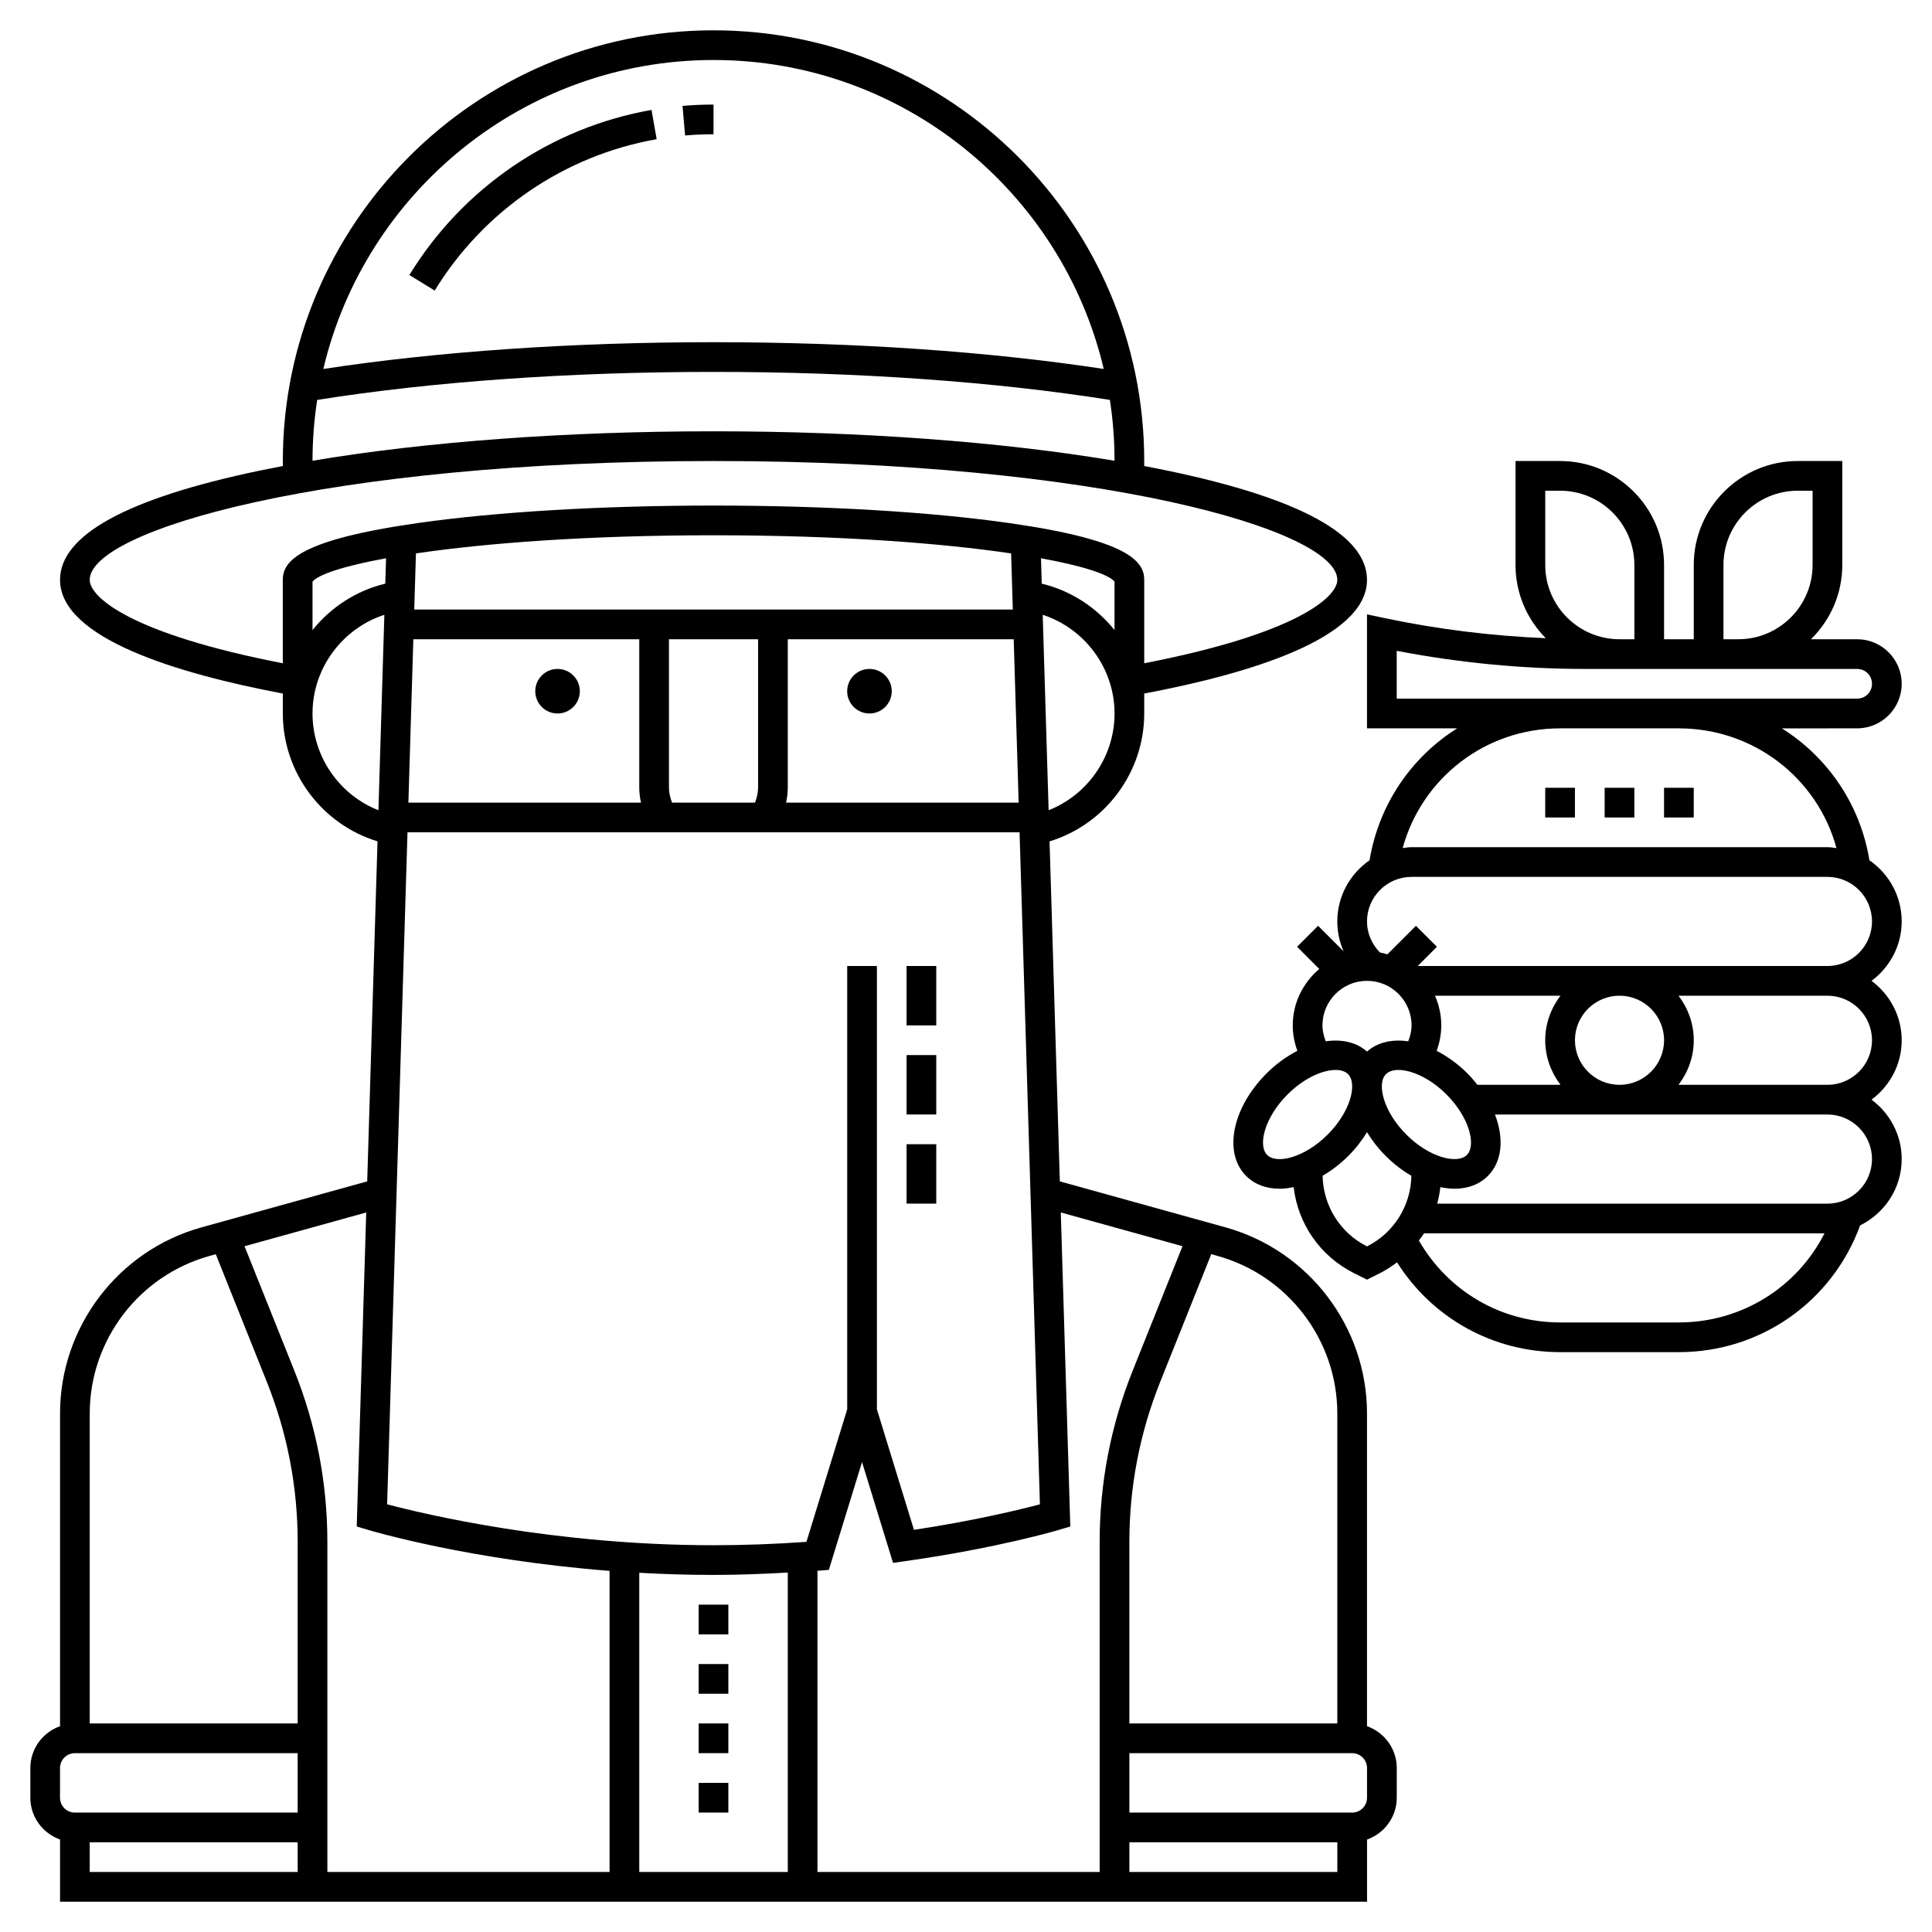
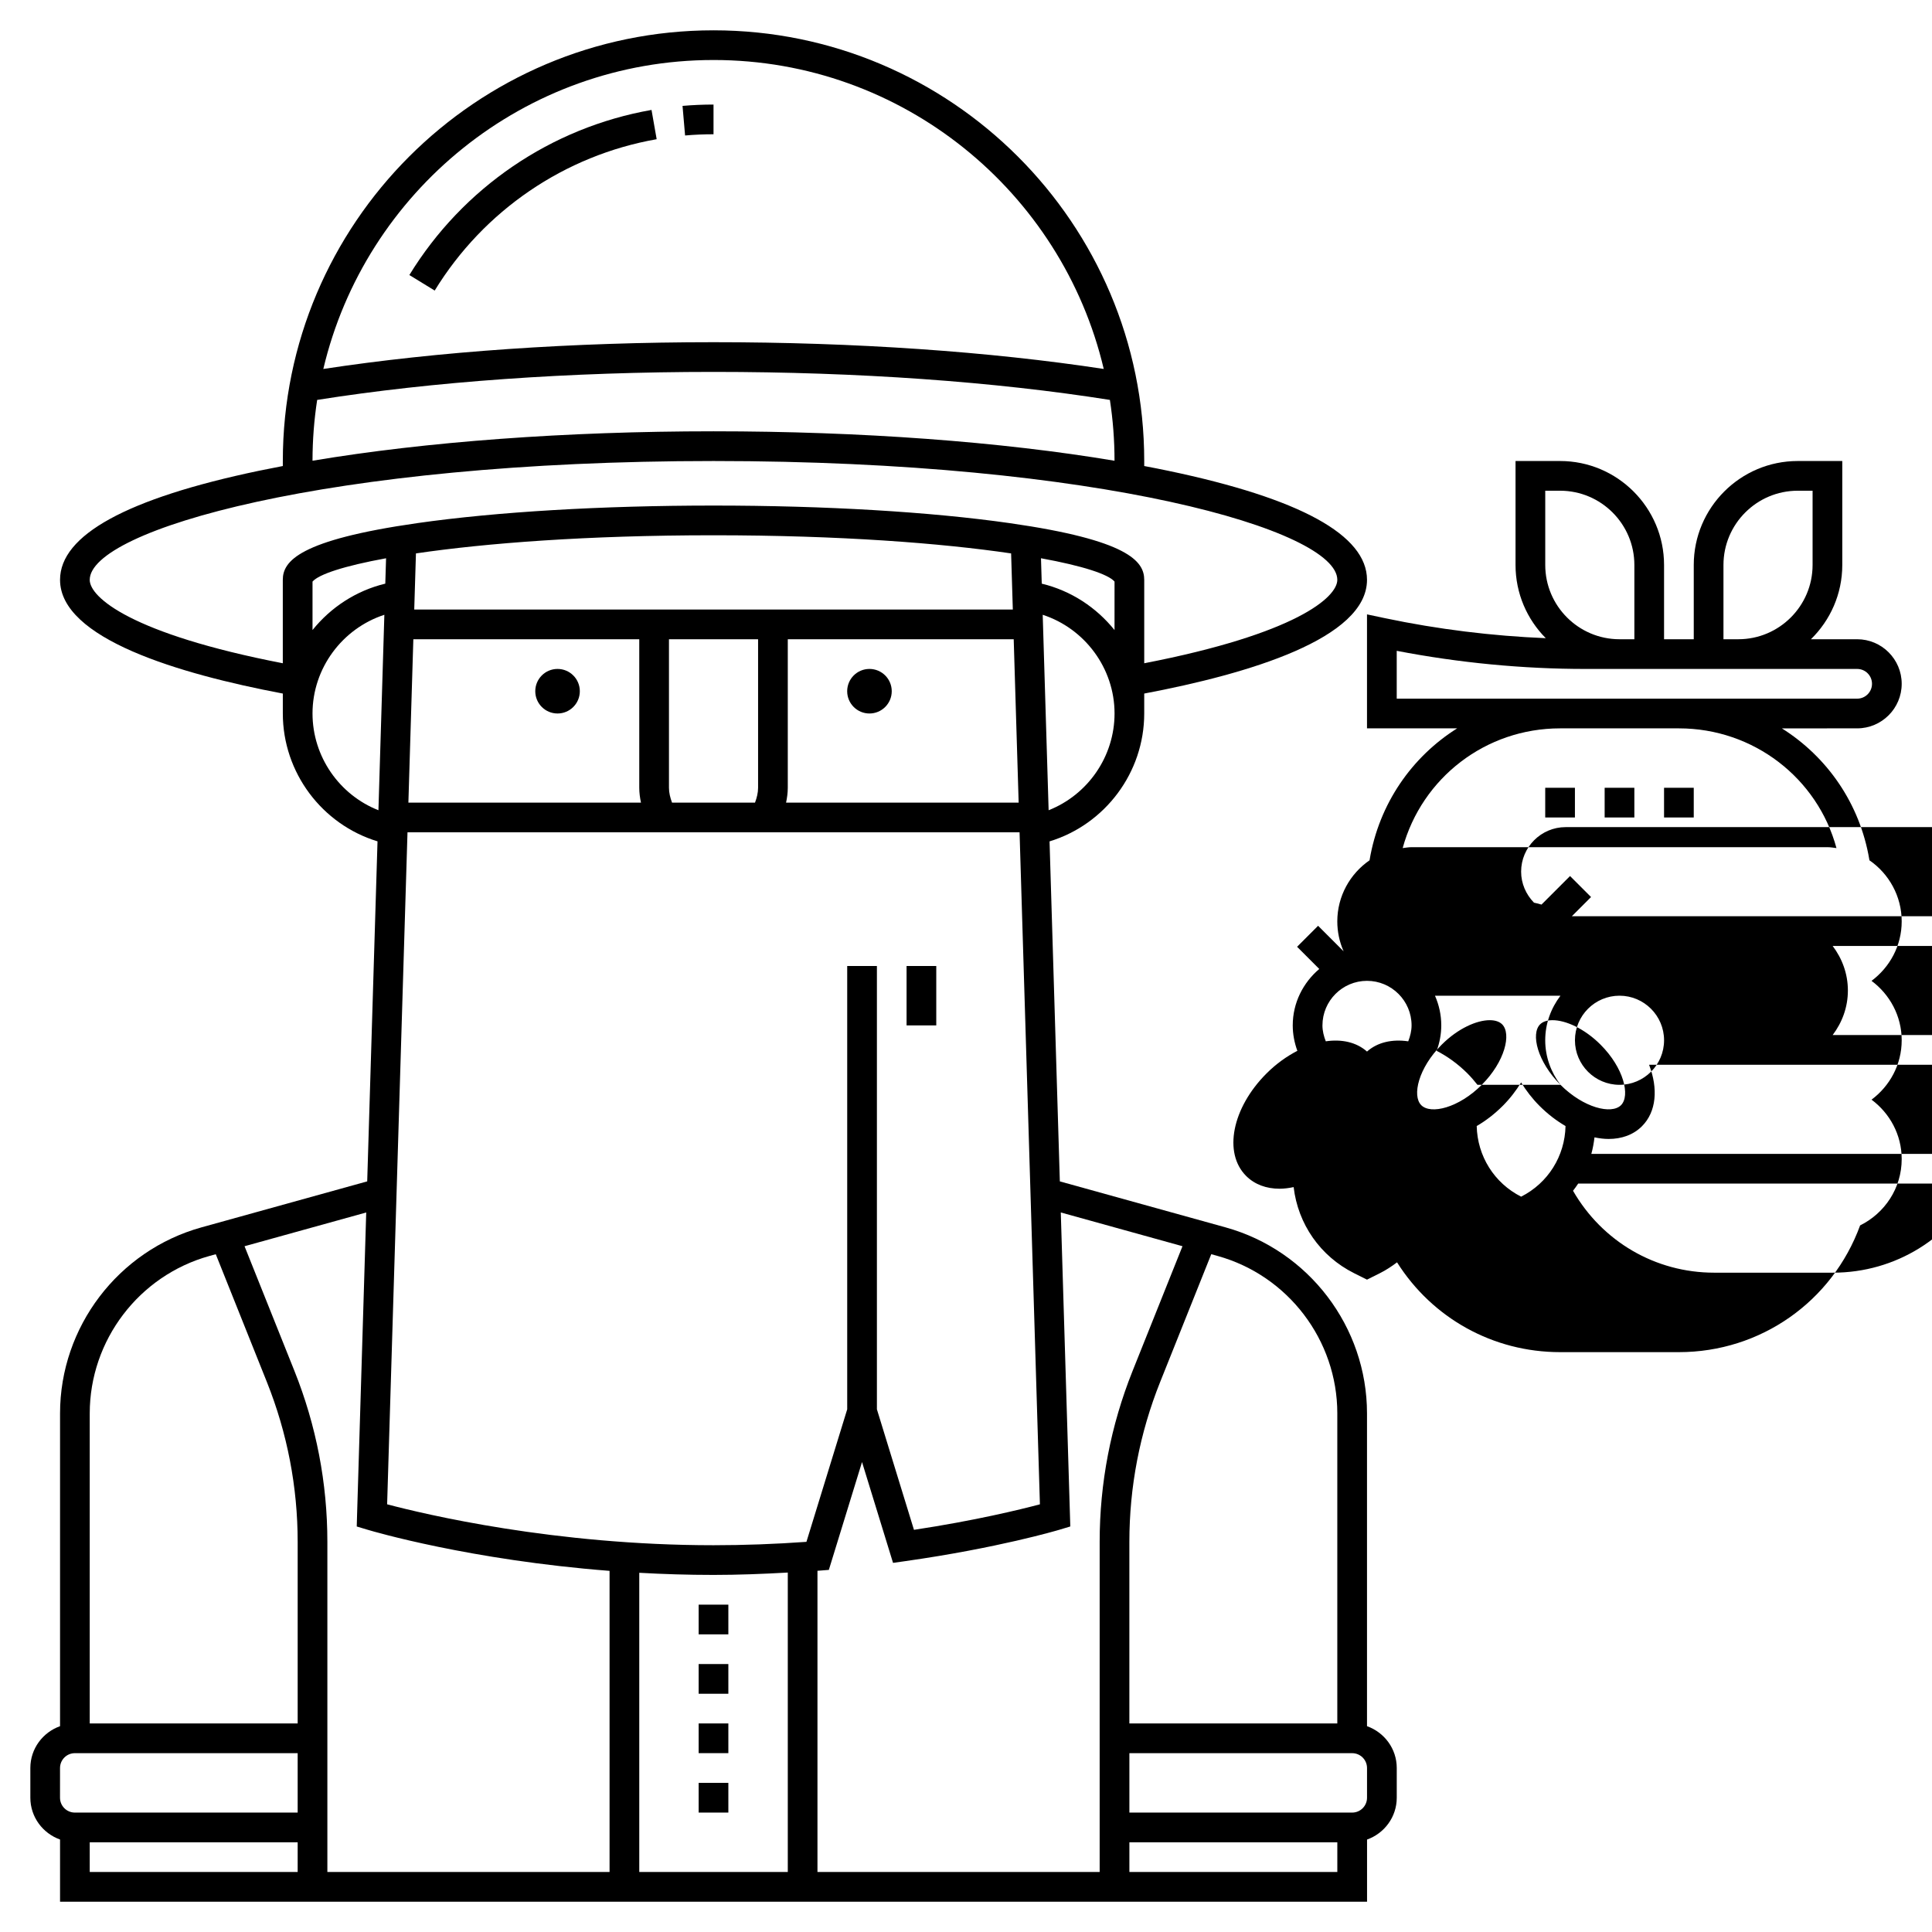
<svg xmlns="http://www.w3.org/2000/svg" fill="#000000" width="800px" height="800px" version="1.1" viewBox="144 144 512 512">
  <g>
    <path d="m384.25 400h7.871v15.742h-7.871z" />
-     <path d="m384.25 423.61h7.871v15.742h-7.871z" />
-     <path d="m384.25 447.23h7.871v15.742h-7.871z" />
    <path d="m297.66 327.18c0 3.258-2.644 5.902-5.906 5.902-3.262 0-5.902-2.644-5.902-5.902 0-3.262 2.641-5.906 5.902-5.906 3.262 0 5.906 2.644 5.906 5.906" />
    <path d="m380.32 327.18c0 3.258-2.644 5.902-5.906 5.902-3.262 0-5.902-2.644-5.902-5.902 0-3.262 2.641-5.906 5.902-5.906 3.262 0 5.906 2.644 5.906 5.906" />
    <path d="m259.2 221c13-21.215 34.441-35.832 58.824-40.109l-1.363-7.758c-26.609 4.672-49.996 20.613-64.176 43.754z" />
    <path d="m333.09 179.58v-7.871c-2.723 0-5.488 0.117-8.211 0.355l0.676 7.84c2.5-0.219 5.035-0.324 7.535-0.324z" />
    <path d="m329.15 569.25h7.871v7.871h-7.871z" />
    <path d="m329.15 584.99h7.871v7.871h-7.871z" />
    <path d="m329.15 600.73h7.871v7.871h-7.871z" />
    <path d="m329.15 616.48h7.871v7.871h-7.871z" />
    <path d="m506.27 601.46v-82.891c0-22.906-15.418-43.184-37.488-49.305l-43.914-12.184-2.727-90.105c14.719-4.496 25.09-18.242 25.09-33.891v-5.285c27.688-5.234 59.039-14.59 59.039-30.137 0-11.859-17.73-21.582-52.703-28.902-2.07-0.434-4.184-0.855-6.336-1.258v-1.328c0-62.938-51.207-114.14-114.14-114.14s-114.14 51.207-114.14 114.14v1.328c-2.152 0.41-4.269 0.828-6.336 1.258-34.973 7.32-52.703 17.043-52.703 28.902 0 15.547 31.355 24.902 59.039 30.137v5.285c0 15.648 10.371 29.395 25.094 33.883l-2.731 90.109-43.91 12.184c-22.074 6.125-37.492 26.398-37.492 49.305v82.891c-4.57 1.629-7.871 5.961-7.871 11.082v7.871c0 5.125 3.301 9.453 7.871 11.082v16.477h346.37v-16.469c4.57-1.629 7.871-5.961 7.871-11.082v-7.871c0.004-5.129-3.301-9.457-7.871-11.086zm-7.871-82.895v82.168h-55.105v-48.109c0-14.582 2.746-28.844 8.164-42.395l13.539-33.855 1.676 0.465c18.684 5.188 31.727 22.344 31.727 41.727zm-41.027-44.305-13.223 33.047c-5.789 14.48-8.727 29.73-8.727 45.316v87.469h-74.785v-79.824c0.117-0.008 0.23-0.012 0.352-0.02l2.664-0.211 8.793-28.578 8.219 26.719 3.328-0.473c24.473-3.477 40.102-8.113 40.754-8.305l2.894-0.871-2.519-83.215zm-18.012-163.29c-4.816-5.988-11.523-10.43-19.285-12.297l-0.203-6.731c11.09 2.023 17.832 4.25 19.492 6.18zm-185.82 2.434h59.871v39.359c0 1.336 0.18 2.644 0.453 3.938h-61.637zm68.555 43.297c-0.48-1.289-0.812-2.594-0.812-3.938v-39.359h23.617v39.359c0 1.344-0.332 2.648-0.812 3.938zm30.676-3.938v-39.359h59.871l1.312 43.297h-61.637c0.273-1.293 0.453-2.602 0.453-3.938zm59.184-62.102 0.453 14.871h-158.63l0.453-14.871c18.434-2.719 45.332-4.809 78.859-4.809 33.527 0 60.426 2.09 78.863 4.809zm-165.85 8.012c-7.766 1.867-14.469 6.309-19.285 12.297v-12.844c1.66-1.93 8.402-4.156 19.492-6.18zm168.09 65.898 5.394 178.09c-5.219 1.387-17.18 4.312-33.379 6.762l-9.82-31.938v-117.49h-7.871v117.49l-10.805 35.121c-8.277 0.594-16.547 0.895-24.621 0.895-42.152 0-76.559-8.211-86.5-10.844l5.398-178.09zm-81.102 196.8c6.469 0 13.062-0.254 19.68-0.629v79.348h-39.359v-79.285c6.309 0.355 12.875 0.566 19.68 0.566zm88.805-202.65-1.57-51.797c11.121 3.625 19.039 14.141 19.039 26.156 0 11.434-7.121 21.566-17.469 25.641zm-88.805-198.82c50.203 0 92.355 35.004 103.41 81.875-30.359-4.629-65.918-7.09-103.41-7.09-37.496 0-73.051 2.465-103.41 7.094 11.059-46.875 53.211-81.879 103.41-81.879zm-105.04 90.082c30.562-4.844 66.77-7.426 105.04-7.426 38.27 0 74.477 2.582 105.04 7.426 0.809 5.258 1.227 10.645 1.227 16.121-30.105-5.051-67.184-7.805-106.27-7.805-39.082 0-76.156 2.75-106.27 7.801 0.004-5.477 0.426-10.859 1.234-16.117zm-60.273 47.68c0-13.148 62.895-31.488 165.31-31.488 102.42 0 165.31 18.336 165.31 31.488 0 4.641-10.996 14.328-51.168 22.109v-22.109c0-4.914-4.234-10.539-35.66-15.027-20.996-3-48.871-4.656-78.484-4.656-29.613 0-57.488 1.652-78.484 4.652-31.426 4.488-35.66 10.117-35.66 15.031v22.109c-40.172-7.785-51.168-17.469-51.168-22.109zm59.039 35.422c0-12.016 7.914-22.531 19.039-26.16l-1.57 51.797c-10.352-4.07-17.469-14.203-17.469-25.637zm14.617 216.32c1.324 0.398 27.129 8.02 64.105 10.891v79.801h-74.785v-87.469c0-15.586-2.938-30.836-8.727-45.316l-13.223-33.047 32.246-8.945-2.426 80.195-0.086 3.023zm-41.93-72.559 1.676-0.465 13.539 33.855c5.414 13.547 8.164 27.809 8.164 42.391v48.109h-55.105v-82.168c0-19.383 13.043-36.539 31.727-41.723zm-39.598 135.7c0-2.172 1.762-3.938 3.938-3.938h59.039v15.742l-59.043 0.004c-2.172 0-3.938-1.762-3.938-3.938zm7.871 19.68h55.105v7.871h-55.105zm275.52 7.871v-7.871h55.105v7.871zm62.977-19.68c0 2.172-1.762 3.938-3.938 3.938h-59.039v-15.742h59.039c2.172 0 3.938 1.762 3.938 3.938z" />
-     <path d="m647.97 388.19c0-6.723-3.402-12.66-8.562-16.211l-0.02-0.18c-2.496-14.867-11.195-27.242-23.172-34.773l19.945-0.004c6.512 0 11.809-5.297 11.809-11.809 0-6.512-5.297-11.809-11.809-11.809h-12.246c5.117-5.008 8.309-11.973 8.309-19.68v-27.551h-11.809c-15.188 0-27.551 12.363-27.551 27.551v19.68h-7.871v-19.68c0-15.188-12.363-27.551-27.551-27.551h-11.809v27.551c0 7.562 3.066 14.418 8.016 19.402-14.23-0.594-28.52-2.336-42.629-5.305l-4.75-1.004v30.203h23.891c-11.984 7.543-20.695 19.953-23.203 34.895l-0.008 0.07c-5.152 3.551-8.551 9.484-8.551 16.203 0 2.754 0.586 5.449 1.672 7.914l-6.762-6.762-5.566 5.566 5.879 5.879c-4.258 3.613-7.031 8.938-7.031 14.953 0 2.312 0.441 4.586 1.223 6.738-2.816 1.461-5.606 3.43-8.172 6-9.129 9.125-11.504 21.059-5.398 27.164 2.285 2.281 5.383 3.383 8.848 3.383 1.207 0 2.465-0.164 3.738-0.43 1.148 9.777 7.047 18.324 16.016 22.812l3.426 1.711 3.422-1.711c1.629-0.816 3.117-1.805 4.539-2.875 9.336 14.789 25.434 23.801 43.207 23.801h31.488c21.66 0 40.66-13.418 48.023-33.586 6.5-3.219 11.02-9.852 11.02-17.582 0-6.461-3.172-12.156-7.992-15.742 4.82-3.59 7.992-9.285 7.992-15.742 0-6.461-3.172-12.156-7.992-15.742 4.816-3.598 7.992-9.293 7.992-15.75zm-47.234-94.465c0-10.852 8.828-19.68 19.68-19.68h3.938v19.68c0 10.852-8.828 19.68-19.68 19.68h-3.938zm-47.23-19.68h3.938c10.852 0 19.68 8.828 19.68 19.68v19.68h-3.938c-10.852 0-19.68-8.828-19.68-19.68zm-39.359 55.102v-12.672c16.582 3.188 33.375 4.801 50.004 4.801h72.012c2.172 0 3.938 1.762 3.938 3.938 0 2.172-1.762 3.938-3.938 3.938h-78.719zm43.293 7.875h31.488c19.797 0 36.734 13.195 41.754 31.727-0.793-0.094-1.574-0.238-2.391-0.238h-110.21c-0.809 0-1.574 0.141-2.359 0.238 5.113-18.621 21.992-31.727 41.719-31.727zm-62.977 78.719c0-6.512 5.297-11.809 11.809-11.809s11.809 5.297 11.809 11.809c0 1.465-0.363 2.875-0.883 4.219-4.242-0.621-8.117 0.227-10.926 2.711-2.812-2.484-6.688-3.336-10.926-2.715-0.52-1.34-0.883-2.75-0.883-4.215zm90.531 3.938c0 6.512-5.297 11.809-11.809 11.809-6.512 0-11.809-5.297-11.809-11.809 0-6.512 5.297-11.809 11.809-11.809 6.508 0 11.809 5.297 11.809 11.809zm-27.449 11.809h-22.004c-0.816-1.023-1.668-2.039-2.641-3.012-2.566-2.566-5.352-4.535-8.172-5.996 0.785-2.148 1.223-4.422 1.223-6.738 0-2.801-0.605-5.457-1.668-7.871h33.254c-2.5 3.297-4.039 7.359-4.039 11.809 0.004 4.445 1.547 8.508 4.047 11.809zm-40.844 13.188c-6.137-6.133-7.91-13.523-5.398-16.031 0.734-0.73 1.887-1.098 3.297-1.098 3.426 0 8.395 2.156 12.734 6.5 6.137 6.133 7.91 13.523 5.398 16.031-2.508 2.496-9.902 0.73-16.031-5.402zm-36.891 5.402c-2.512-2.512-0.734-9.902 5.398-16.031 4.34-4.344 9.312-6.5 12.738-6.5 1.41 0 2.559 0.367 3.293 1.098 2.512 2.512 0.734 9.902-5.398 16.031-6.125 6.133-13.512 7.914-16.031 5.402zm26.461 24.238c-7.137-3.613-11.59-10.75-11.773-18.715 2.387-1.387 4.727-3.176 6.91-5.359 1.961-1.961 3.543-4.059 4.859-6.191 1.32 2.133 2.902 4.231 4.859 6.191 2.18 2.184 4.527 3.973 6.91 5.359-0.172 7.969-4.629 15.102-11.766 18.715zm82.656 20.145h-31.488c-15.641 0-29.684-8.289-37.418-21.707 0.473-0.625 0.953-1.246 1.371-1.91h106.12c-7.289 14.371-22.031 23.617-38.586 23.617zm51.168-43.293c0 6.512-5.297 11.809-11.809 11.809h-103.41c0.395-1.426 0.656-2.891 0.836-4.379 1.273 0.266 2.531 0.426 3.734 0.426 3.469 0 6.57-1.094 8.852-3.379 3.836-3.84 4.312-9.98 1.879-16.285h88.113c6.508 0 11.805 5.297 11.805 11.809zm0-31.488c0 6.512-5.297 11.809-11.809 11.809h-39.461c2.5-3.297 4.039-7.359 4.039-11.809 0-4.449-1.539-8.508-4.039-11.809h39.465c6.508 0 11.805 5.297 11.805 11.809zm-11.805-19.68h-108.58l5.09-5.09-5.566-5.566-7.566 7.566c-0.656-0.188-1.305-0.383-1.984-0.504-2.148-2.199-3.414-5.117-3.414-8.215 0-6.512 5.297-11.809 11.809-11.809h110.21c6.512 0 11.809 5.297 11.809 11.809 0 6.508-5.297 11.809-11.805 11.809z" />
+     <path d="m647.97 388.19c0-6.723-3.402-12.66-8.562-16.211l-0.02-0.18c-2.496-14.867-11.195-27.242-23.172-34.773l19.945-0.004c6.512 0 11.809-5.297 11.809-11.809 0-6.512-5.297-11.809-11.809-11.809h-12.246c5.117-5.008 8.309-11.973 8.309-19.68v-27.551h-11.809c-15.188 0-27.551 12.363-27.551 27.551v19.68h-7.871v-19.68c0-15.188-12.363-27.551-27.551-27.551h-11.809v27.551c0 7.562 3.066 14.418 8.016 19.402-14.23-0.594-28.52-2.336-42.629-5.305l-4.75-1.004v30.203h23.891c-11.984 7.543-20.695 19.953-23.203 34.895l-0.008 0.07c-5.152 3.551-8.551 9.484-8.551 16.203 0 2.754 0.586 5.449 1.672 7.914l-6.762-6.762-5.566 5.566 5.879 5.879c-4.258 3.613-7.031 8.938-7.031 14.953 0 2.312 0.441 4.586 1.223 6.738-2.816 1.461-5.606 3.43-8.172 6-9.129 9.125-11.504 21.059-5.398 27.164 2.285 2.281 5.383 3.383 8.848 3.383 1.207 0 2.465-0.164 3.738-0.43 1.148 9.777 7.047 18.324 16.016 22.812l3.426 1.711 3.422-1.711c1.629-0.816 3.117-1.805 4.539-2.875 9.336 14.789 25.434 23.801 43.207 23.801h31.488c21.66 0 40.66-13.418 48.023-33.586 6.5-3.219 11.02-9.852 11.02-17.582 0-6.461-3.172-12.156-7.992-15.742 4.82-3.59 7.992-9.285 7.992-15.742 0-6.461-3.172-12.156-7.992-15.742 4.816-3.598 7.992-9.293 7.992-15.75zm-47.234-94.465c0-10.852 8.828-19.68 19.68-19.68h3.938v19.68c0 10.852-8.828 19.68-19.68 19.68h-3.938zm-47.23-19.68h3.938c10.852 0 19.68 8.828 19.68 19.68v19.68h-3.938c-10.852 0-19.68-8.828-19.68-19.68zm-39.359 55.102v-12.672c16.582 3.188 33.375 4.801 50.004 4.801h72.012c2.172 0 3.938 1.762 3.938 3.938 0 2.172-1.762 3.938-3.938 3.938h-78.719zm43.293 7.875h31.488c19.797 0 36.734 13.195 41.754 31.727-0.793-0.094-1.574-0.238-2.391-0.238h-110.21c-0.809 0-1.574 0.141-2.359 0.238 5.113-18.621 21.992-31.727 41.719-31.727zm-62.977 78.719c0-6.512 5.297-11.809 11.809-11.809s11.809 5.297 11.809 11.809c0 1.465-0.363 2.875-0.883 4.219-4.242-0.621-8.117 0.227-10.926 2.711-2.812-2.484-6.688-3.336-10.926-2.715-0.52-1.34-0.883-2.75-0.883-4.215zm90.531 3.938c0 6.512-5.297 11.809-11.809 11.809-6.512 0-11.809-5.297-11.809-11.809 0-6.512 5.297-11.809 11.809-11.809 6.508 0 11.809 5.297 11.809 11.809zm-27.449 11.809h-22.004c-0.816-1.023-1.668-2.039-2.641-3.012-2.566-2.566-5.352-4.535-8.172-5.996 0.785-2.148 1.223-4.422 1.223-6.738 0-2.801-0.605-5.457-1.668-7.871h33.254c-2.5 3.297-4.039 7.359-4.039 11.809 0.004 4.445 1.547 8.508 4.047 11.809zc-6.137-6.133-7.91-13.523-5.398-16.031 0.734-0.73 1.887-1.098 3.297-1.098 3.426 0 8.395 2.156 12.734 6.5 6.137 6.133 7.91 13.523 5.398 16.031-2.508 2.496-9.902 0.73-16.031-5.402zm-36.891 5.402c-2.512-2.512-0.734-9.902 5.398-16.031 4.34-4.344 9.312-6.5 12.738-6.5 1.41 0 2.559 0.367 3.293 1.098 2.512 2.512 0.734 9.902-5.398 16.031-6.125 6.133-13.512 7.914-16.031 5.402zm26.461 24.238c-7.137-3.613-11.59-10.75-11.773-18.715 2.387-1.387 4.727-3.176 6.91-5.359 1.961-1.961 3.543-4.059 4.859-6.191 1.32 2.133 2.902 4.231 4.859 6.191 2.18 2.184 4.527 3.973 6.91 5.359-0.172 7.969-4.629 15.102-11.766 18.715zm82.656 20.145h-31.488c-15.641 0-29.684-8.289-37.418-21.707 0.473-0.625 0.953-1.246 1.371-1.91h106.12c-7.289 14.371-22.031 23.617-38.586 23.617zm51.168-43.293c0 6.512-5.297 11.809-11.809 11.809h-103.41c0.395-1.426 0.656-2.891 0.836-4.379 1.273 0.266 2.531 0.426 3.734 0.426 3.469 0 6.57-1.094 8.852-3.379 3.836-3.84 4.312-9.98 1.879-16.285h88.113c6.508 0 11.805 5.297 11.805 11.809zm0-31.488c0 6.512-5.297 11.809-11.809 11.809h-39.461c2.5-3.297 4.039-7.359 4.039-11.809 0-4.449-1.539-8.508-4.039-11.809h39.465c6.508 0 11.805 5.297 11.805 11.809zm-11.805-19.68h-108.58l5.09-5.09-5.566-5.566-7.566 7.566c-0.656-0.188-1.305-0.383-1.984-0.504-2.148-2.199-3.414-5.117-3.414-8.215 0-6.512 5.297-11.809 11.809-11.809h110.21c6.512 0 11.809 5.297 11.809 11.809 0 6.508-5.297 11.809-11.805 11.809z" />
    <path d="m569.25 352.77h7.871v7.871h-7.871z" />
    <path d="m584.99 352.77h7.871v7.871h-7.871z" />
    <path d="m553.5 352.77h7.871v7.871h-7.871z" />
  </g>
</svg>